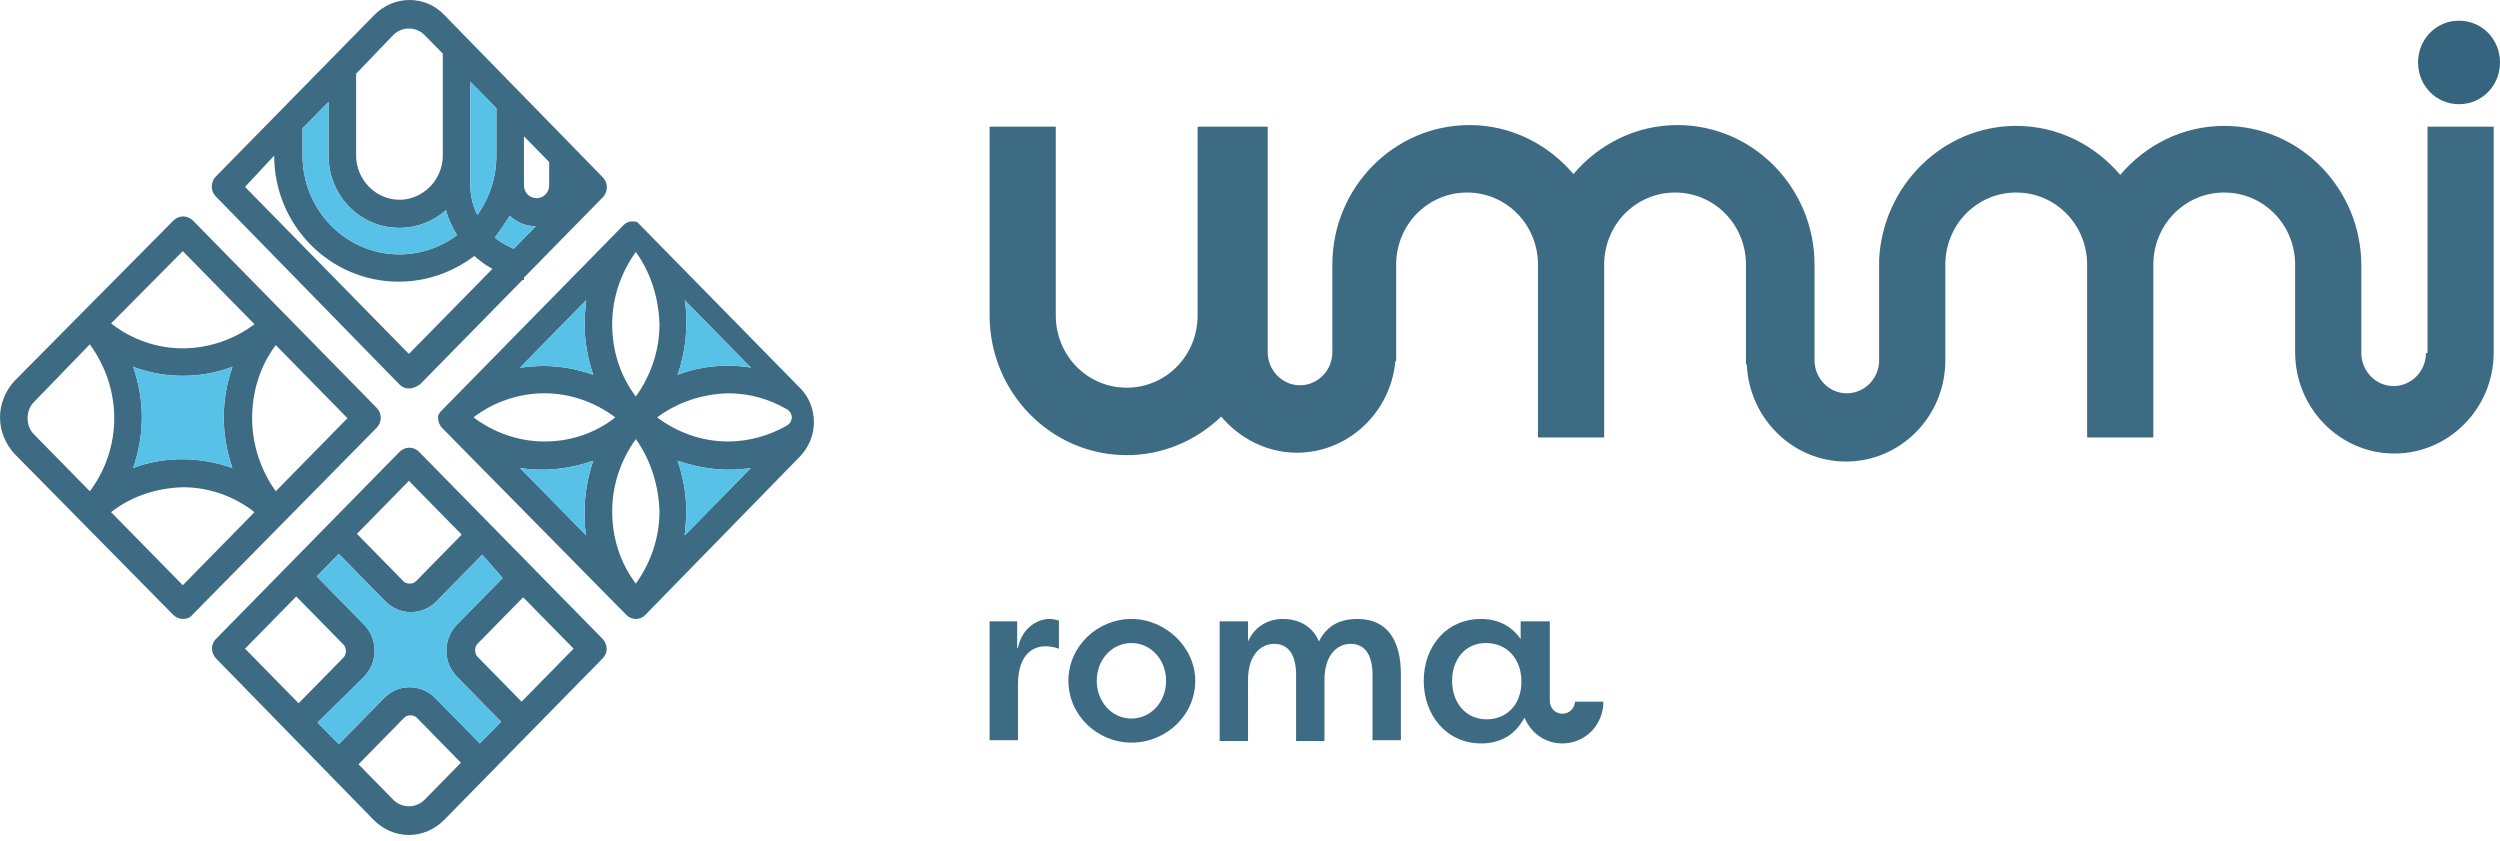
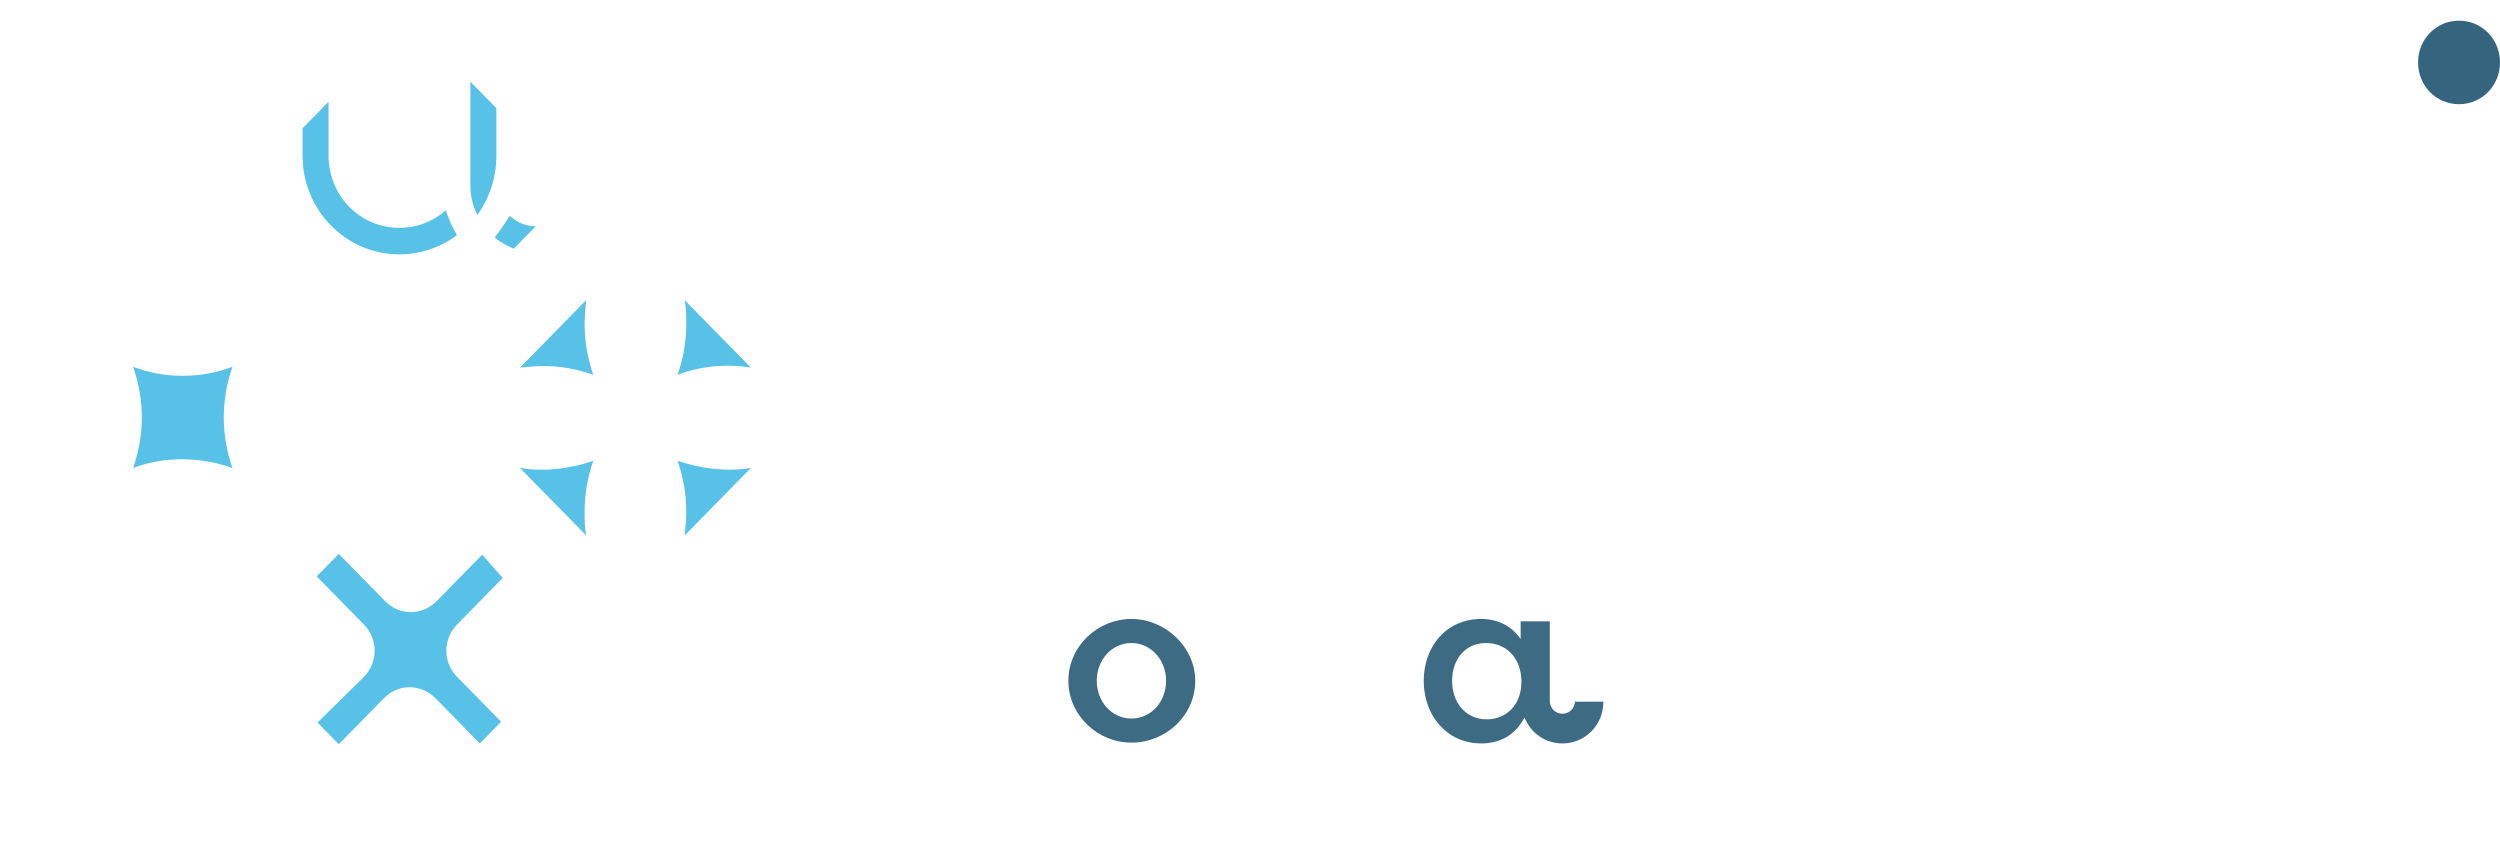
<svg xmlns="http://www.w3.org/2000/svg" width="208" height="70" viewBox="0 0 208 70" fill="none">
-   <path d="M201.838 29.381C201.838 30.918 200.593 32.121 199.15 32.121C197.643 32.121 196.463 30.851 196.463 29.381V27.845V23.034V22.099C196.463 15.685 191.35 10.473 185.056 10.473C181.582 10.473 178.501 12.077 176.403 14.549C174.306 12.077 171.225 10.473 167.75 10.473C161.654 10.473 156.672 15.417 156.344 21.564V22.099V28.78V29.983C156.344 31.52 155.099 32.722 153.657 32.722C152.149 32.722 150.969 31.453 150.969 29.983V23.569V22.032C150.969 15.618 145.856 10.406 139.563 10.406C136.088 10.406 133.007 12.01 130.91 14.482C128.812 12.01 125.731 10.406 122.257 10.406C115.963 10.406 110.85 15.618 110.85 22.032V22.166V29.315C110.85 30.851 109.605 32.054 108.163 32.054C106.655 32.054 105.475 30.785 105.475 29.315V26.308V22.967V10.54H99.641V22.901V26.241C99.641 29.582 97.019 32.255 93.741 32.255C90.463 32.255 87.841 29.582 87.841 26.241V10.54H82.335V26.241C82.335 32.655 87.448 37.867 93.741 37.867C96.756 37.867 99.51 36.664 101.607 34.66C103.115 36.464 105.409 37.666 107.9 37.666C112.161 37.666 115.701 34.326 116.095 30.05H116.16V29.248V22.166V22.032C116.16 18.691 118.782 16.019 122.06 16.019C125.338 16.019 127.96 18.691 127.96 22.032V36.397H133.466V22.032C133.466 18.691 136.088 16.019 139.366 16.019C142.644 16.019 145.266 18.691 145.266 22.032V30.317H145.331C145.528 34.793 149.133 38.401 153.591 38.401C158.114 38.401 161.851 34.66 161.851 29.983V28.78V22.032C161.851 18.691 164.473 16.019 167.75 16.019C171.028 16.019 173.65 18.691 173.65 22.032V36.397H179.157V22.032C179.157 18.691 181.779 16.019 185.056 16.019C188.334 16.019 190.956 18.691 190.956 22.032V22.967V27.778V29.315C190.956 33.925 194.627 37.733 199.216 37.733C203.739 37.733 207.476 33.992 207.476 29.315V10.54H201.969V29.381H201.838Z" fill="#3E6B84" />
  <path d="M204.591 8.669C206.492 8.669 208 7.132 208 5.195C208 3.257 206.492 1.72 204.591 1.72C202.69 1.72 201.182 3.257 201.182 5.195C201.182 7.132 202.69 8.669 204.591 8.669Z" fill="#35647E" />
-   <path d="M84.695 53.902C85.022 52.232 86.334 51.497 87.317 51.497C87.644 51.497 87.841 51.564 88.103 51.631V53.969C87.71 53.835 87.317 53.769 86.989 53.769C86.137 53.769 84.695 54.236 84.695 56.976V61.586H82.335V51.697H84.629V53.902H84.695Z" fill="#3E6B84" />
  <path d="M94.134 59.782C95.773 59.782 97.019 58.379 97.019 56.642C97.019 54.904 95.773 53.501 94.134 53.501C92.496 53.501 91.25 54.904 91.25 56.642C91.25 58.379 92.496 59.782 94.134 59.782ZM94.134 51.497C96.953 51.497 99.444 53.835 99.444 56.642C99.444 59.515 97.019 61.786 94.134 61.786C91.316 61.786 88.89 59.515 88.89 56.642C88.89 53.769 91.316 51.497 94.134 51.497Z" fill="#3E6B84" />
-   <path d="M107.835 56.174C107.835 54.437 107.179 53.568 105.999 53.568C104.951 53.568 103.836 54.437 103.836 56.575V61.653H101.476V51.697H103.836V53.368C104.361 52.165 105.475 51.497 106.721 51.497C107.901 51.497 109.146 51.965 109.736 53.368C110.523 51.764 111.899 51.497 112.948 51.497C115.439 51.497 116.554 53.301 116.554 56.107V61.586H114.194V56.174C114.194 54.437 113.538 53.568 112.358 53.568C111.309 53.568 110.195 54.437 110.195 56.575V61.653H107.835V56.174Z" fill="#3E6B84" />
  <path d="M123.699 59.849C121.929 59.849 120.815 58.446 120.815 56.642C120.815 54.904 121.863 53.501 123.633 53.501C125.403 53.501 126.583 54.838 126.583 56.709C126.583 58.713 125.272 59.849 123.699 59.849ZM131.041 58.312C131.041 58.913 130.582 59.381 129.992 59.381C129.402 59.381 128.943 58.913 128.943 58.312V51.697H126.518V53.167C125.731 52.032 124.551 51.497 123.24 51.497C120.29 51.497 118.455 53.835 118.455 56.642C118.455 59.515 120.356 61.853 123.24 61.853C124.682 61.853 125.862 61.252 126.583 60.116L126.845 59.715C127.37 60.985 128.55 61.853 129.992 61.853C131.893 61.853 133.401 60.316 133.401 58.379H131.041V58.312Z" fill="#3E6B84" />
-   <path d="M34.022 69.47C32.908 69.47 31.859 69.002 31.072 68.201L17.962 54.771C17.765 54.57 17.634 54.236 17.634 53.969C17.634 53.635 17.765 53.368 17.962 53.167L33.235 37.6C33.694 37.132 34.415 37.132 34.874 37.6L50.148 53.167C50.345 53.368 50.476 53.702 50.476 53.969C50.476 54.303 50.345 54.57 50.148 54.771L36.972 68.201C36.185 69.002 35.136 69.47 34.022 69.47ZM29.827 63.59L32.711 66.53C33.432 67.265 34.612 67.265 35.333 66.53L38.349 63.457L34.678 59.715C34.547 59.581 34.35 59.515 34.153 59.515C33.956 59.515 33.76 59.581 33.629 59.715L29.827 63.59ZM26.418 60.116L28.188 61.92L31.924 58.112C32.514 57.51 33.235 57.176 34.088 57.176C34.874 57.176 35.661 57.51 36.251 58.112L39.922 61.853L41.692 60.049L38.021 56.308C36.841 55.105 36.841 53.167 38.021 51.965L41.823 48.09L40.118 46.152L36.316 50.027C35.136 51.23 33.235 51.23 32.056 50.027L28.188 46.085L26.352 47.956L30.285 51.965C31.465 53.167 31.465 55.105 30.285 56.308L26.418 60.116ZM20.387 53.969L24.845 58.513L28.581 54.704C28.843 54.437 28.843 53.902 28.581 53.635L24.648 49.626L20.387 53.969ZM43.527 49.693L39.725 53.568C39.463 53.836 39.463 54.37 39.725 54.637L43.396 58.379L47.723 53.969L43.527 49.693ZM29.696 44.415L33.563 48.357C33.825 48.624 34.35 48.624 34.612 48.357L38.414 44.481L34.022 40.005L29.696 44.415ZM52.901 51.497C52.901 51.497 52.836 51.497 52.901 51.497C52.836 51.497 52.836 51.497 52.901 51.497C52.574 51.497 52.311 51.363 52.115 51.163L36.775 35.595C36.579 35.395 36.447 35.061 36.447 34.794C36.447 34.727 36.447 34.727 36.447 34.66C36.447 34.66 36.447 34.66 36.447 34.593C36.513 34.459 36.579 34.326 36.644 34.259L51.918 18.691C52.049 18.558 52.311 18.424 52.508 18.424H52.574C52.574 18.424 52.574 18.424 52.639 18.424C52.639 18.424 52.639 18.424 52.705 18.424C52.705 18.424 52.705 18.424 52.77 18.424C52.901 18.424 53.098 18.491 53.164 18.624L53.229 18.691L66.602 32.321C67.323 33.056 67.716 34.059 67.716 35.127C67.716 36.197 67.323 37.132 66.602 37.934L53.688 51.163C53.491 51.363 53.229 51.497 52.901 51.497ZM52.901 36.531C51.656 38.268 50.935 40.339 50.935 42.544C50.935 44.749 51.59 46.82 52.901 48.557C54.147 46.82 54.868 44.749 54.868 42.544C54.802 40.406 54.147 38.268 52.901 36.531ZM56.376 38.335C56.835 39.671 57.097 41.074 57.097 42.544C57.097 43.212 57.031 43.88 56.966 44.548L62.472 38.936C60.44 39.27 58.342 39.003 56.376 38.335ZM43.265 38.936L48.772 44.548C48.64 43.88 48.64 43.212 48.64 42.544C48.64 41.074 48.903 39.671 49.361 38.335C47.461 39.003 45.297 39.27 43.265 38.936ZM54.671 34.727C56.376 35.996 58.408 36.731 60.571 36.731C62.276 36.731 63.98 36.263 65.488 35.395C65.815 35.194 65.881 34.86 65.881 34.727C65.881 34.593 65.815 34.259 65.488 34.059C63.98 33.19 62.341 32.722 60.571 32.722C58.408 32.789 56.376 33.457 54.671 34.727ZM39.397 34.727C41.102 35.996 43.134 36.731 45.297 36.731C47.461 36.731 49.493 36.063 51.197 34.727C49.493 33.457 47.461 32.722 45.297 32.722C43.134 32.722 41.036 33.457 39.397 34.727ZM52.901 20.963C51.656 22.7 50.935 24.771 50.935 26.976C50.935 29.181 51.59 31.252 52.901 32.989C54.147 31.252 54.868 29.181 54.868 26.976C54.802 24.771 54.147 22.7 52.901 20.963ZM45.232 30.451C46.674 30.451 48.05 30.718 49.361 31.186C48.903 29.849 48.64 28.446 48.64 26.976C48.64 26.308 48.706 25.64 48.772 24.972L43.265 30.584C43.921 30.517 44.576 30.451 45.232 30.451ZM56.966 24.972C57.097 25.64 57.097 26.308 57.097 26.976C57.097 28.446 56.835 29.849 56.376 31.186C58.277 30.451 60.44 30.25 62.472 30.584L56.966 24.972ZM15.208 51.497C14.946 51.497 14.618 51.363 14.422 51.163L1.18 37.733C0.459 36.931 0 35.862 0 34.727C0 33.591 0.459 32.522 1.18 31.72L14.422 18.357C14.881 17.89 15.602 17.89 16.061 18.357L31.334 33.925C31.793 34.393 31.793 35.127 31.334 35.595L15.995 51.163C15.798 51.43 15.47 51.497 15.208 51.497ZM9.243 42.611L15.208 48.691L21.174 42.611C19.469 41.274 17.372 40.539 15.208 40.539C13.045 40.606 10.947 41.274 9.243 42.611ZM7.473 28.647L2.819 33.457C2.491 33.791 2.294 34.259 2.294 34.794C2.294 35.328 2.491 35.796 2.819 36.13L7.473 40.873C8.784 39.136 9.505 36.998 9.505 34.794C9.505 32.589 8.784 30.451 7.473 28.647ZM22.944 28.713C21.633 30.451 20.977 32.589 20.977 34.794C20.977 36.998 21.698 39.136 22.944 40.873L28.909 34.794L22.944 28.713ZM11.079 30.517C11.537 31.854 11.8 33.257 11.8 34.727C11.8 36.197 11.537 37.6 11.079 38.936C13.701 37.934 16.716 38.001 19.338 38.936C18.879 37.6 18.617 36.197 18.617 34.727C18.617 33.257 18.879 31.854 19.338 30.517C16.716 31.52 13.701 31.52 11.079 30.517ZM9.243 26.909C10.947 28.246 13.045 28.981 15.208 28.981C17.372 28.981 19.469 28.246 21.174 26.976L15.208 20.896L9.243 26.909ZM34.022 32.321C33.694 32.321 33.432 32.188 33.235 31.987L17.962 16.353C17.503 15.885 17.503 15.15 17.962 14.682L31.138 1.253C32.777 -0.418 35.399 -0.418 36.972 1.253L50.148 14.749C50.607 15.217 50.607 15.952 50.148 16.42L43.593 23.101V23.301C43.527 23.301 43.527 23.301 43.462 23.301L34.94 31.987C34.612 32.188 34.35 32.321 34.022 32.321ZM20.387 15.551L34.022 29.448L40.971 22.366C40.446 22.099 39.922 21.698 39.463 21.297C37.693 22.633 35.53 23.435 33.17 23.435C27.467 23.435 22.812 18.758 22.812 12.945L20.387 15.551ZM25.172 10.674V12.945C25.172 17.489 28.778 21.163 33.235 21.163C35.005 21.163 36.71 20.562 38.021 19.56C37.627 18.892 37.3 18.224 37.103 17.489C36.054 18.424 34.678 18.959 33.235 18.959C29.958 18.959 27.336 16.286 27.336 12.945V8.469L25.172 10.674ZM41.167 19.76C41.626 20.161 42.151 20.428 42.741 20.696L44.576 18.825C43.724 18.825 43.003 18.491 42.413 17.956C42.02 18.558 41.626 19.159 41.167 19.76ZM39.135 12.945V15.417C39.135 16.286 39.332 17.154 39.725 17.89C40.709 16.486 41.298 14.816 41.298 12.945V9.003L39.135 6.798V12.945ZM29.63 6.13V12.945C29.63 14.95 31.269 16.62 33.235 16.62C35.202 16.62 36.841 14.95 36.841 12.945V4.46L35.333 2.923C34.612 2.188 33.432 2.188 32.711 2.923L29.63 6.13ZM43.593 11.342V15.417C43.593 16.019 44.052 16.486 44.642 16.486C45.232 16.486 45.691 16.019 45.691 15.417V13.48L43.593 11.342Z" fill="#3E6B84" />
  <path d="M26.418 60.116L28.188 61.92L31.924 58.112C32.514 57.51 33.235 57.176 34.087 57.176C34.874 57.176 35.661 57.51 36.251 58.112L39.922 61.853L41.692 60.049L38.021 56.308C36.841 55.105 36.841 53.167 38.021 51.965L41.823 48.09L40.118 46.152L36.316 50.027C35.136 51.23 33.235 51.23 32.055 50.027L28.188 46.085L26.352 47.956L30.285 51.965C31.465 53.167 31.465 55.105 30.285 56.308L26.418 60.116ZM56.376 38.335C56.834 39.671 57.097 41.074 57.097 42.544C57.097 43.212 57.031 43.88 56.965 44.548L62.472 38.936C60.44 39.27 58.342 39.003 56.376 38.335ZM43.265 38.936L48.771 44.548C48.64 43.88 48.64 43.212 48.64 42.544C48.64 41.074 48.903 39.671 49.361 38.335C47.46 39.003 45.297 39.27 43.265 38.936ZM45.231 30.451C46.674 30.451 48.05 30.718 49.361 31.186C48.903 29.849 48.64 28.446 48.64 26.976C48.64 26.308 48.706 25.64 48.771 24.972L43.265 30.584C43.92 30.517 44.576 30.451 45.231 30.451ZM56.965 24.972C57.097 25.64 57.097 26.308 57.097 26.976C57.097 28.446 56.834 29.849 56.376 31.186C58.277 30.451 60.44 30.25 62.472 30.584L56.965 24.972ZM11.078 30.517C11.537 31.854 11.8 33.257 11.8 34.727C11.8 36.197 11.537 37.6 11.078 38.936C13.7 37.934 16.716 38.001 19.338 38.936C18.879 37.6 18.617 36.197 18.617 34.727C18.617 33.257 18.879 31.854 19.338 30.517C16.716 31.52 13.7 31.52 11.078 30.517ZM25.172 10.674V12.945C25.172 17.489 28.778 21.163 33.235 21.163C35.005 21.163 36.71 20.562 38.021 19.56C37.627 18.892 37.3 18.224 37.103 17.489C36.054 18.424 34.678 18.959 33.235 18.959C29.958 18.959 27.335 16.286 27.335 12.945V8.469L25.172 10.674ZM41.167 19.76C41.626 20.161 42.151 20.428 42.74 20.696L44.576 18.825C43.724 18.825 43.003 18.491 42.413 17.956C42.019 18.558 41.626 19.159 41.167 19.76ZM39.135 12.945V15.417C39.135 16.286 39.332 17.154 39.725 17.89C40.708 16.486 41.298 14.816 41.298 12.945V9.003L39.135 6.798V12.945Z" fill="#57C1E8" />
</svg>